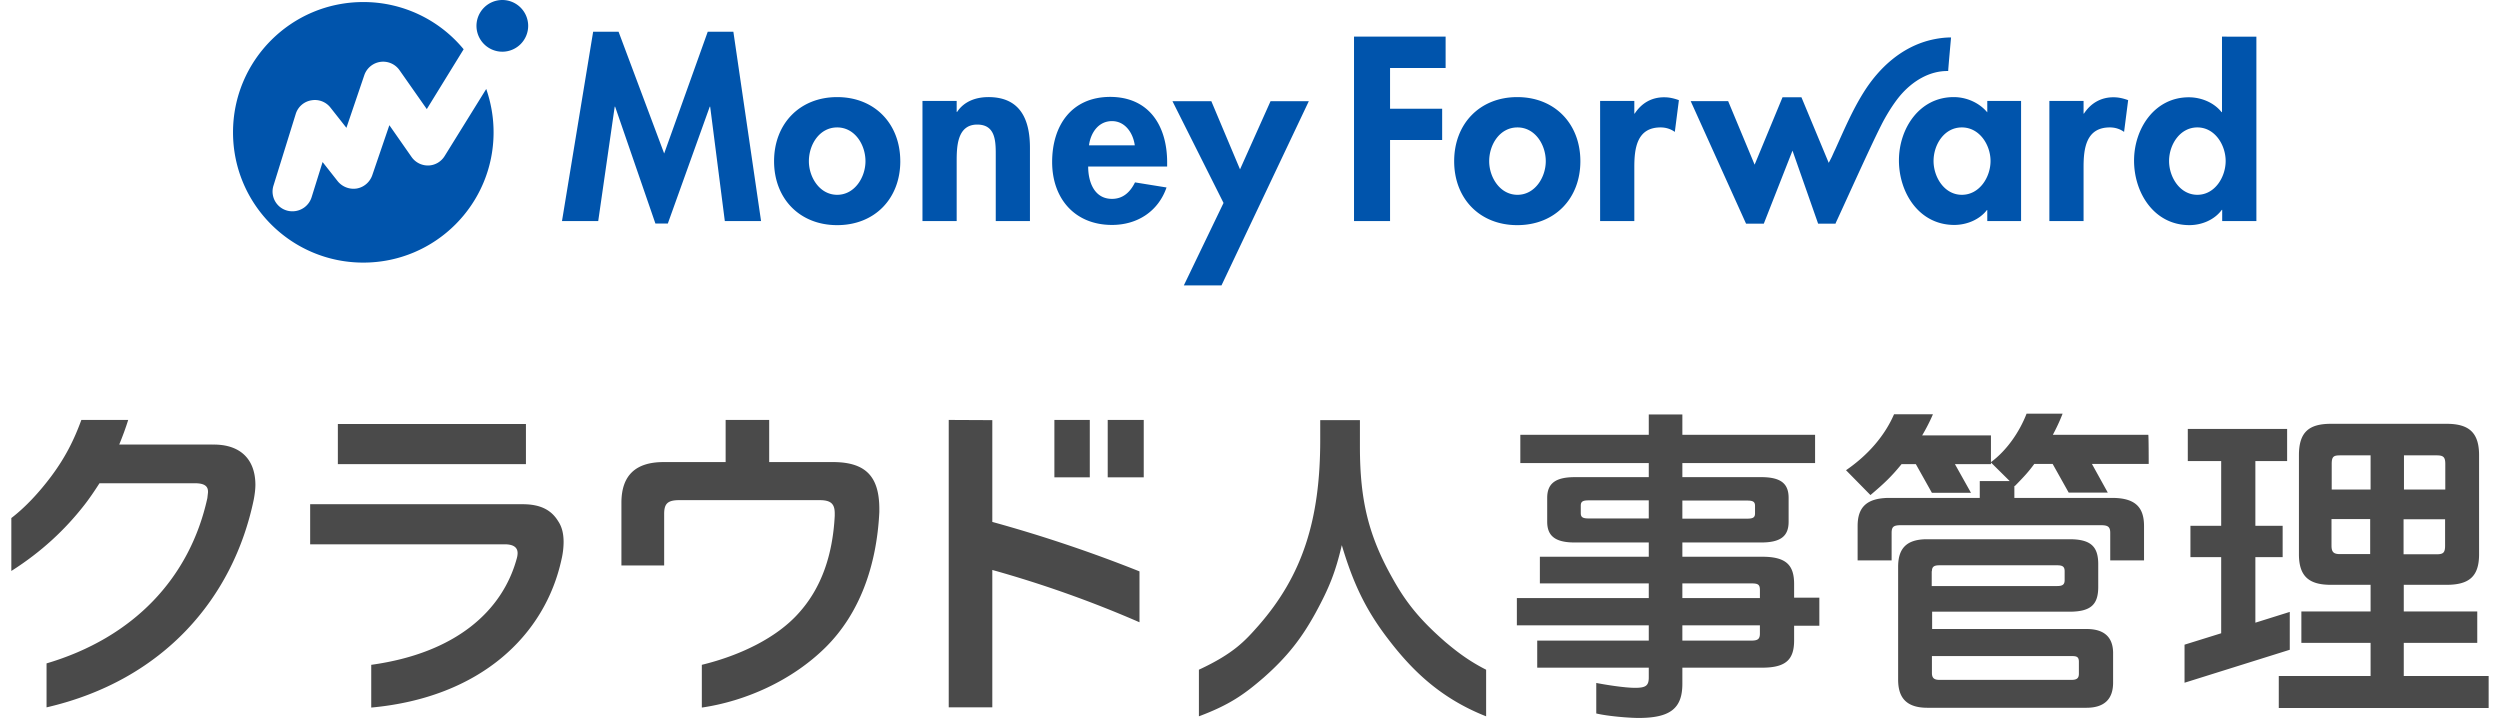
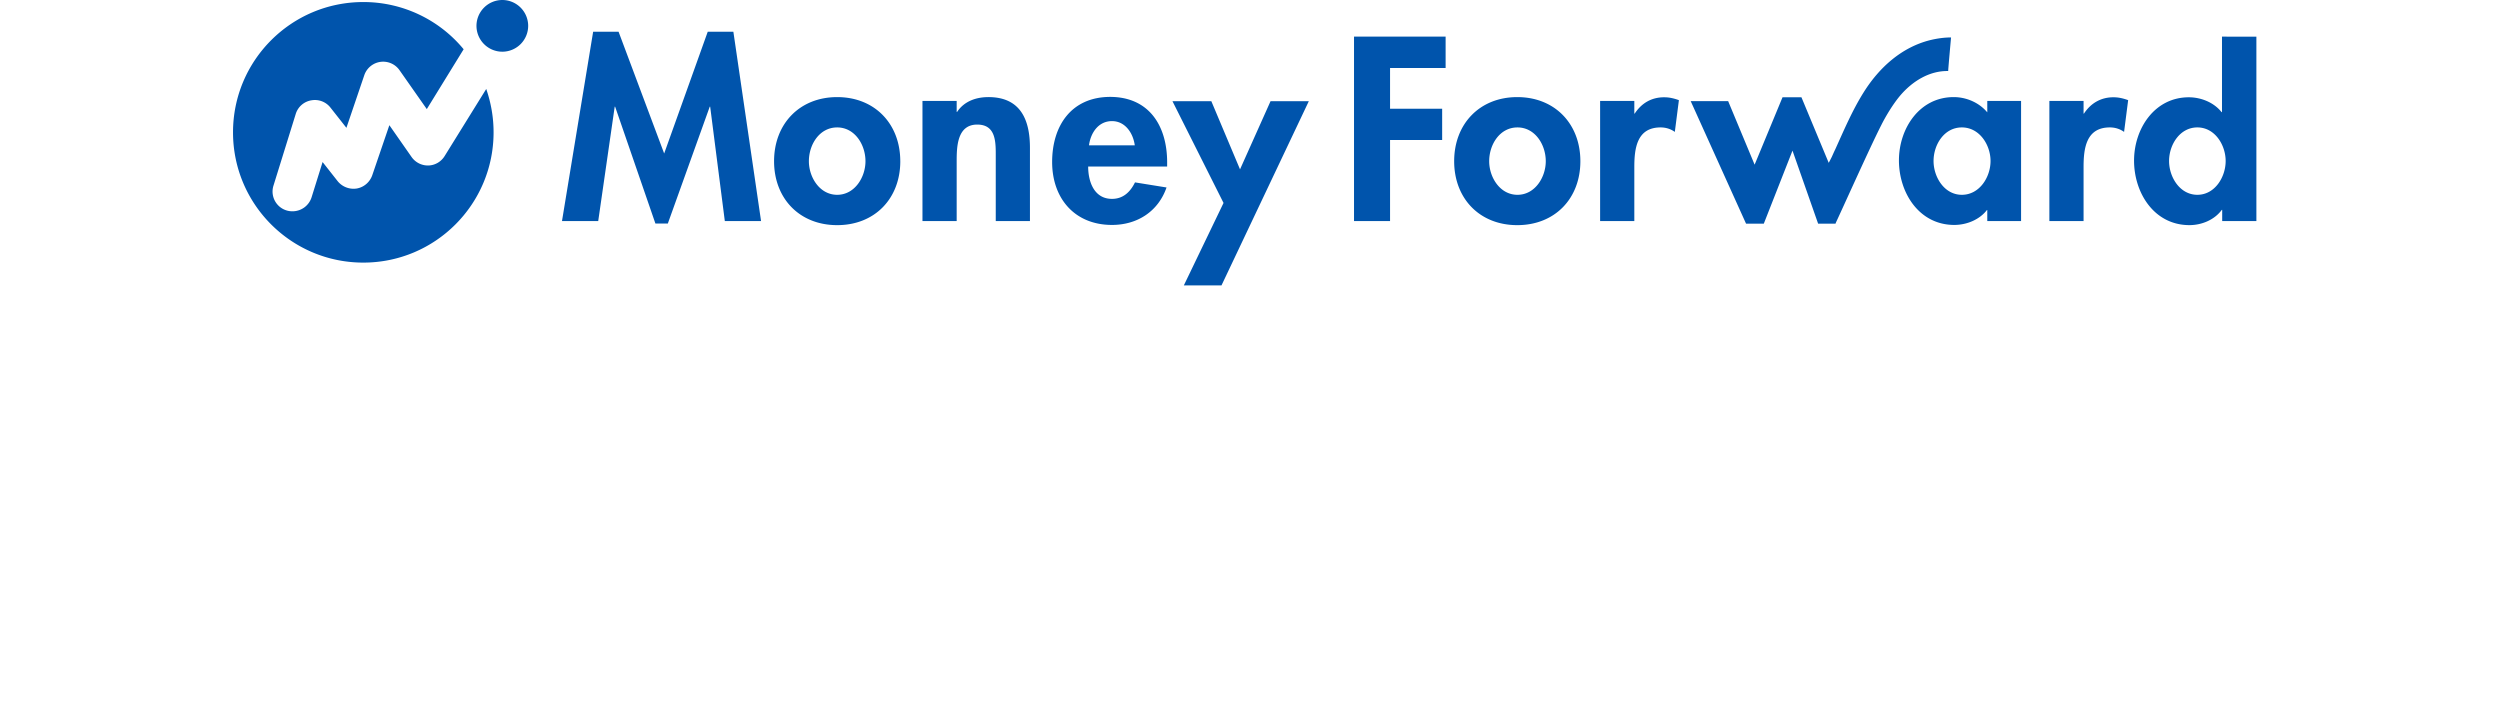
<svg xmlns="http://www.w3.org/2000/svg" fill="none" height="56" width="195">
-   <path d="m85.004 32.755h-2.762v4.478h2.762zm-43.98.318h-14.671v3.127h14.67v-3.128zm36.375-.302-3.398-.016v22.419h3.399v-10.717a88.02 88.02 0 0 1 11.48 4.08v-3.969a109.382 109.382 0 0 0 -11.48-3.858v-7.94zm9.003-.016v4.478h2.81v-4.478zm-21.435 3.287h-4.97v-3.287h-3.397v3.287h-4.842c-2.191 0-3.287 1.048-3.287 3.175v4.89h3.334v-4.016c0-.81.27-1.08 1.191-1.08h10.924c.873 0 1.19.27 1.19 1.032v.19c-.158 3.05-1.031 5.637-2.841 7.622-1.667 1.858-4.462 3.255-7.526 4.001v3.334c3.382-.492 7.034-2.096 9.67-4.715 2.635-2.62 3.969-6.336 4.175-10.527v-.35c-.032-2.365-1-3.556-3.62-3.556zm-24.197 3.287h-16.577v3.127h15.18c.714 0 1 .27 1 .683 0 .159-.032.318-.08.476-1.111 4.002-4.684 7.32-11.336 8.241v3.334c8.494-.778 13.56-5.62 14.845-11.575a6.06 6.06 0 0 0 .159-1.333c0-.651-.127-1.191-.429-1.636-.524-.857-1.365-1.317-2.762-1.317zm-24.182-4.653h-7.288c.254-.619.493-1.254.699-1.92h-3.652c-.571 1.555-1.238 2.905-2.35 4.397-.952 1.27-2.016 2.414-3.112 3.255v4.128c2.35-1.492 4.176-3.207 5.669-5.112.412-.524.81-1.112 1.206-1.73h7.447c.778 0 1.048.253 1.016.73-.016.158-.032.27-.048.428-1.365 6.208-5.731 10.876-12.543 12.893v3.43c9.146-2.112 14.576-8.559 16.163-16.212.08-.428.127-.81.127-1.175-.015-1.937-1.143-3.143-3.334-3.111zm151.012 1.509h-4.43l1.239 2.239h-3.049l-1.254-2.24h-1.429c-.445.604-.73.922-1.524 1.732l-.032-.032v.952h7.621c1.81 0 2.493.73 2.493 2.192v2.683h-2.636v-2.144c0-.508-.206-.603-.762-.603h-15.528c-.587 0-.762.095-.762.603v2.144h-2.652v-2.683c0-1.445.683-2.192 2.493-2.192h7.034v-1.316h2.334l-1.477-1.461c1.255-.921 2.239-2.366 2.795-3.795h2.81c-.238.62-.508 1.175-.762 1.651h7.446c.032.048.032 2.35.032 2.27zm-4.842 12.877h-12.051v-1.35h10.717c1.699 0 2.239-.588 2.239-1.937v-1.762c0-1.35-.54-1.953-2.239-1.953h-11.114c-1.699 0-2.255.81-2.255 2.159v8.796c0 1.35.587 2.191 2.286 2.191h12.401c1.349 0 2.08-.635 2.08-1.953v-2.223c.031-1.35-.715-1.968-2.064-1.968zm-12.067-4.51c0-.38.206-.46.603-.46h9.145c.413 0 .604.08.604.46v.699c0 .381-.207.46-.604.46h-9.764v-1.159zm11.463 8.003c0 .38-.206.476-.587.476h-10.273c-.413 0-.603-.127-.603-.54v-1.318h10.876c.381 0 .587.032.587.445zm-16.258-13.94-1.906-1.938c1.779-1.222 3.049-2.747 3.747-4.366h3.033s-.286.714-.841 1.651h5.366v2.239h-2.81l1.254 2.239h-3.048l-1.255-2.24h-1.111c-.778.953-1.318 1.477-2.429 2.414zm41.599 14.114v-2.588h5.732v-2.445h-5.732v-2.08h3.334c1.747 0 2.54-.635 2.54-2.382v-7.732c0-1.81-.841-2.445-2.54-2.445h-9.018c-1.731 0-2.493.667-2.493 2.445v7.732c0 1.747.81 2.382 2.493 2.382h3.096v2.08h-5.399v2.445h5.399v2.588h-7.161v2.493h16.37v-2.493zm0-17.211h2.572c.508 0 .667.127.667.667v2h-3.223v-2.667zm0 4.986h3.223v2.064c0 .555-.159.666-.667.666h-2.572v-2.73zm-2.604 2.715h-2.366c-.508 0-.667-.16-.667-.667v-2.064h3.017v2.73h.016zm0-5.034h-3.017v-2c0-.588.159-.667.667-.667h2.366v2.667zm-6.288 12.496-8.208 2.572v-2.969l2.858-.889v-5.938h-2.398v-2.445h2.398v-5.05h-2.604v-2.508h7.748v2.509h-2.477v5.049h2.128v2.445h-2.128v5.112l2.683-.841zm-38.661-4.065v-1.063c0-1.493-.636-2.128-2.493-2.128h-6.224v-1.111h6.129c1.524 0 2.159-.477 2.159-1.62v-1.858c0-1.143-.635-1.62-2.159-1.62h-6.129v-1.095h10.352v-2.207h-10.352v-1.587h-2.62v1.587h-10.019v2.207h10.019v1.096h-5.764c-1.492 0-2.159.476-2.159 1.62v1.857c0 1.143.667 1.62 2.159 1.62h5.764v1.111h-8.494v2.08h8.494v1.143h-10.289v2.128h10.289v1.19h-8.701v2.112h8.701v.762c0 .635-.222.81-1.064.81-.889 0-2.477-.27-3.032-.38v2.38c.936.223 2.604.35 3.302.35 2.493 0 3.414-.762 3.414-2.667v-1.255h6.224c1.857 0 2.493-.635 2.493-2.127v-1.144h1.968v-2.19h-1.968zm-8.717-7.573h5.033c.46 0 .635.08.635.413v.587c0 .334-.175.413-.635.413h-5.033zm-2.62 1.397h-4.668c-.46 0-.635-.08-.635-.413v-.587c0-.334.175-.413.635-.413h4.668zm8.669 8.97c0 .43-.159.557-.667.557h-5.382v-1.191h6.048v.635zm0-2.762h-6.049v-1.143h5.382c.508 0 .667.08.667.508zm-21.355 5.589v3.636c-3.747-1.477-5.97-3.81-7.78-6.208-1.604-2.128-2.588-4.144-3.477-7.145-.492 2.096-.969 3.302-2.048 5.287-1.048 1.905-2.144 3.366-4.033 5.033-1.556 1.35-2.7 2.144-5.065 3.033v-3.636c2.73-1.27 3.604-2.255 4.668-3.461 3.382-3.874 4.795-8.177 4.795-14.449v-1.556h3.096v2.064c0 4.224.683 6.986 2.572 10.32 1.096 1.97 2.239 3.303 4.096 4.923.667.555 1.668 1.397 3.176 2.159z" fill="#4a4a4a" />
  <path d="m57.203 2.477 2.16 14.766h-2.827l-1.143-8.923h-.032l-3.27 9.113h-.97l-3.142-9.113h-.032l-1.286 8.923h-2.826l2.43-14.766h1.984l3.556 9.495 3.398-9.495h2zm13.02 10.098c0 2.906-1.985 4.986-4.923 4.986-2.937 0-4.922-2.08-4.922-4.986 0-2.921 2-5.001 4.922-5.001s4.922 2.08 4.922 5.001zm-2.716 0c0-1.302-.841-2.636-2.207-2.636-1.381 0-2.207 1.334-2.207 2.636 0 1.254.842 2.62 2.207 2.62 1.366 0 2.207-1.366 2.207-2.62zm9.59-5.001c-.952 0-1.89.317-2.445 1.159h-.031v-.858h-2.668v9.368h2.668v-4.62c0-1.128.015-2.906 1.603-2.906 1.508 0 1.445 1.445 1.445 2.572v4.954h2.667v-5.716c0-2.175-.73-3.953-3.239-3.953zm13.94 5.096v.318h-6.16c0 1.175.46 2.524 1.858 2.524.873 0 1.429-.54 1.794-1.286l2.461.397c-.65 1.874-2.286 2.922-4.255 2.922-2.906 0-4.668-2.064-4.668-4.907 0-2.842 1.508-5.08 4.541-5.08 3.048.016 4.43 2.286 4.43 5.112zm-2.524-1.334c-.127-.952-.746-1.889-1.778-1.889-1.064 0-1.667.921-1.794 1.89h3.572zm8.209 1.874-2.239-5.319h-3.032l3.985 7.939-3.096 6.43h2.937l6.812-14.369h-2.985l-2.382 5.32zm26.547-.635c0 2.906-1.985 4.986-4.922 4.986s-4.922-2.08-4.922-4.986c0-2.921 2.001-5.001 4.922-5.001 2.922 0 4.922 2.08 4.922 5.001zm-2.699 0c0-1.302-.842-2.636-2.207-2.636-1.381 0-2.207 1.334-2.207 2.636 0 1.254.842 2.62 2.207 2.62s2.207-1.366 2.207-2.62zm6.938-3.715h-.031v-.985h-2.668v9.368h2.668v-4.208c0-1.444.19-3.096 2.048-3.096.397 0 .778.111 1.111.35l.318-2.477c-.349-.127-.73-.223-1.112-.223-1-.015-1.794.445-2.334 1.27zm27.5-.985h2.636v9.368h-2.636v-.857h-.031c-.572.746-1.572 1.159-2.541 1.159-2.747 0-4.319-2.509-4.319-5.034 0-2.476 1.588-4.937 4.272-4.937.968 0 1.968.412 2.619 1.19zm.254 4.684c0-1.254-.857-2.62-2.238-2.62-1.382 0-2.207 1.35-2.207 2.62 0 1.254.841 2.636 2.207 2.636 1.381 0 2.238-1.382 2.238-2.636zm7.288-3.7h-.032v-.984h-2.667v9.368h2.667v-4.208c0-1.444.191-3.096 2.049-3.096.397 0 .778.111 1.111.35l.318-2.477c-.35-.127-.731-.223-1.112-.223-.984-.015-1.794.445-2.334 1.27zm13.448-6.001v14.385h-2.667v-.873h-.032c-.556.762-1.54 1.19-2.524 1.19-2.747 0-4.319-2.508-4.319-5.033 0-2.476 1.588-4.938 4.271-4.938.969 0 1.969.413 2.556 1.16h.032v-5.891zm-2.397 9.701c0-1.254-.842-2.62-2.207-2.62-1.366 0-2.207 1.35-2.207 2.62 0 1.254.841 2.636 2.207 2.636 1.365 0 2.207-1.382 2.207-2.636zm-67.988 4.684h2.811v-6.32h4.064v-2.443h-4.064v-3.177h4.334v-2.445h-7.145zm46.347-11.702c-.016 0 .222-2.62.222-2.62-.54 0-1.095.08-1.619.207-2.239.556-3.986 2.143-5.192 4.065-.889 1.413-1.54 2.953-2.223 4.461-.095.19-.175.381-.27.588-.064.127-.143.285-.238.46l-2.128-5.113h-1.476l-2.176 5.256-2.064-4.954h-2.921l4.318 9.558h1.382l2.239-5.7 2 5.7h1.35s.031-.047.031-.079c.382-.794 2.636-5.827 3.525-7.574.381-.762.921-1.65 1.461-2.302.984-1.175 2.334-1.984 3.779-1.953zm-118.542 7.367a1.556 1.556 0 0 1 -1.318-.666l-1.73-2.477-1.334 3.905c-.19.54-.65.937-1.207 1.033a1.595 1.595 0 0 1 -1.492-.572l-1.175-1.492-.857 2.746a1.562 1.562 0 0 1 -1.493 1.096 1.54 1.54 0 0 1 -1.477-2.016l1.731-5.574a1.533 1.533 0 0 1 1.207-1.063 1.541 1.541 0 0 1 1.508.571l1.239 1.572 1.397-4.112a1.556 1.556 0 0 1 2.747-.381l2.126 3.032 2.874-4.668a10.123 10.123 0 0 0 -7.827-3.682c-5.62 0-10.161 4.557-10.161 10.161 0 5.621 4.557 10.162 10.162 10.162 5.62 0 10.161-4.557 10.161-10.162 0-1.19-.206-2.318-.572-3.382l-3.239 5.224c-.27.445-.746.73-1.27.746zm5.764-12.908a2.02 2.02 0 0 0 -2.017 2.016 2.02 2.02 0 0 0 2.017 2.017 2.02 2.02 0 0 0 2.016-2.017 2.02 2.02 0 0 0 -2.016-2.016z" fill="#0054ac" />
</svg>